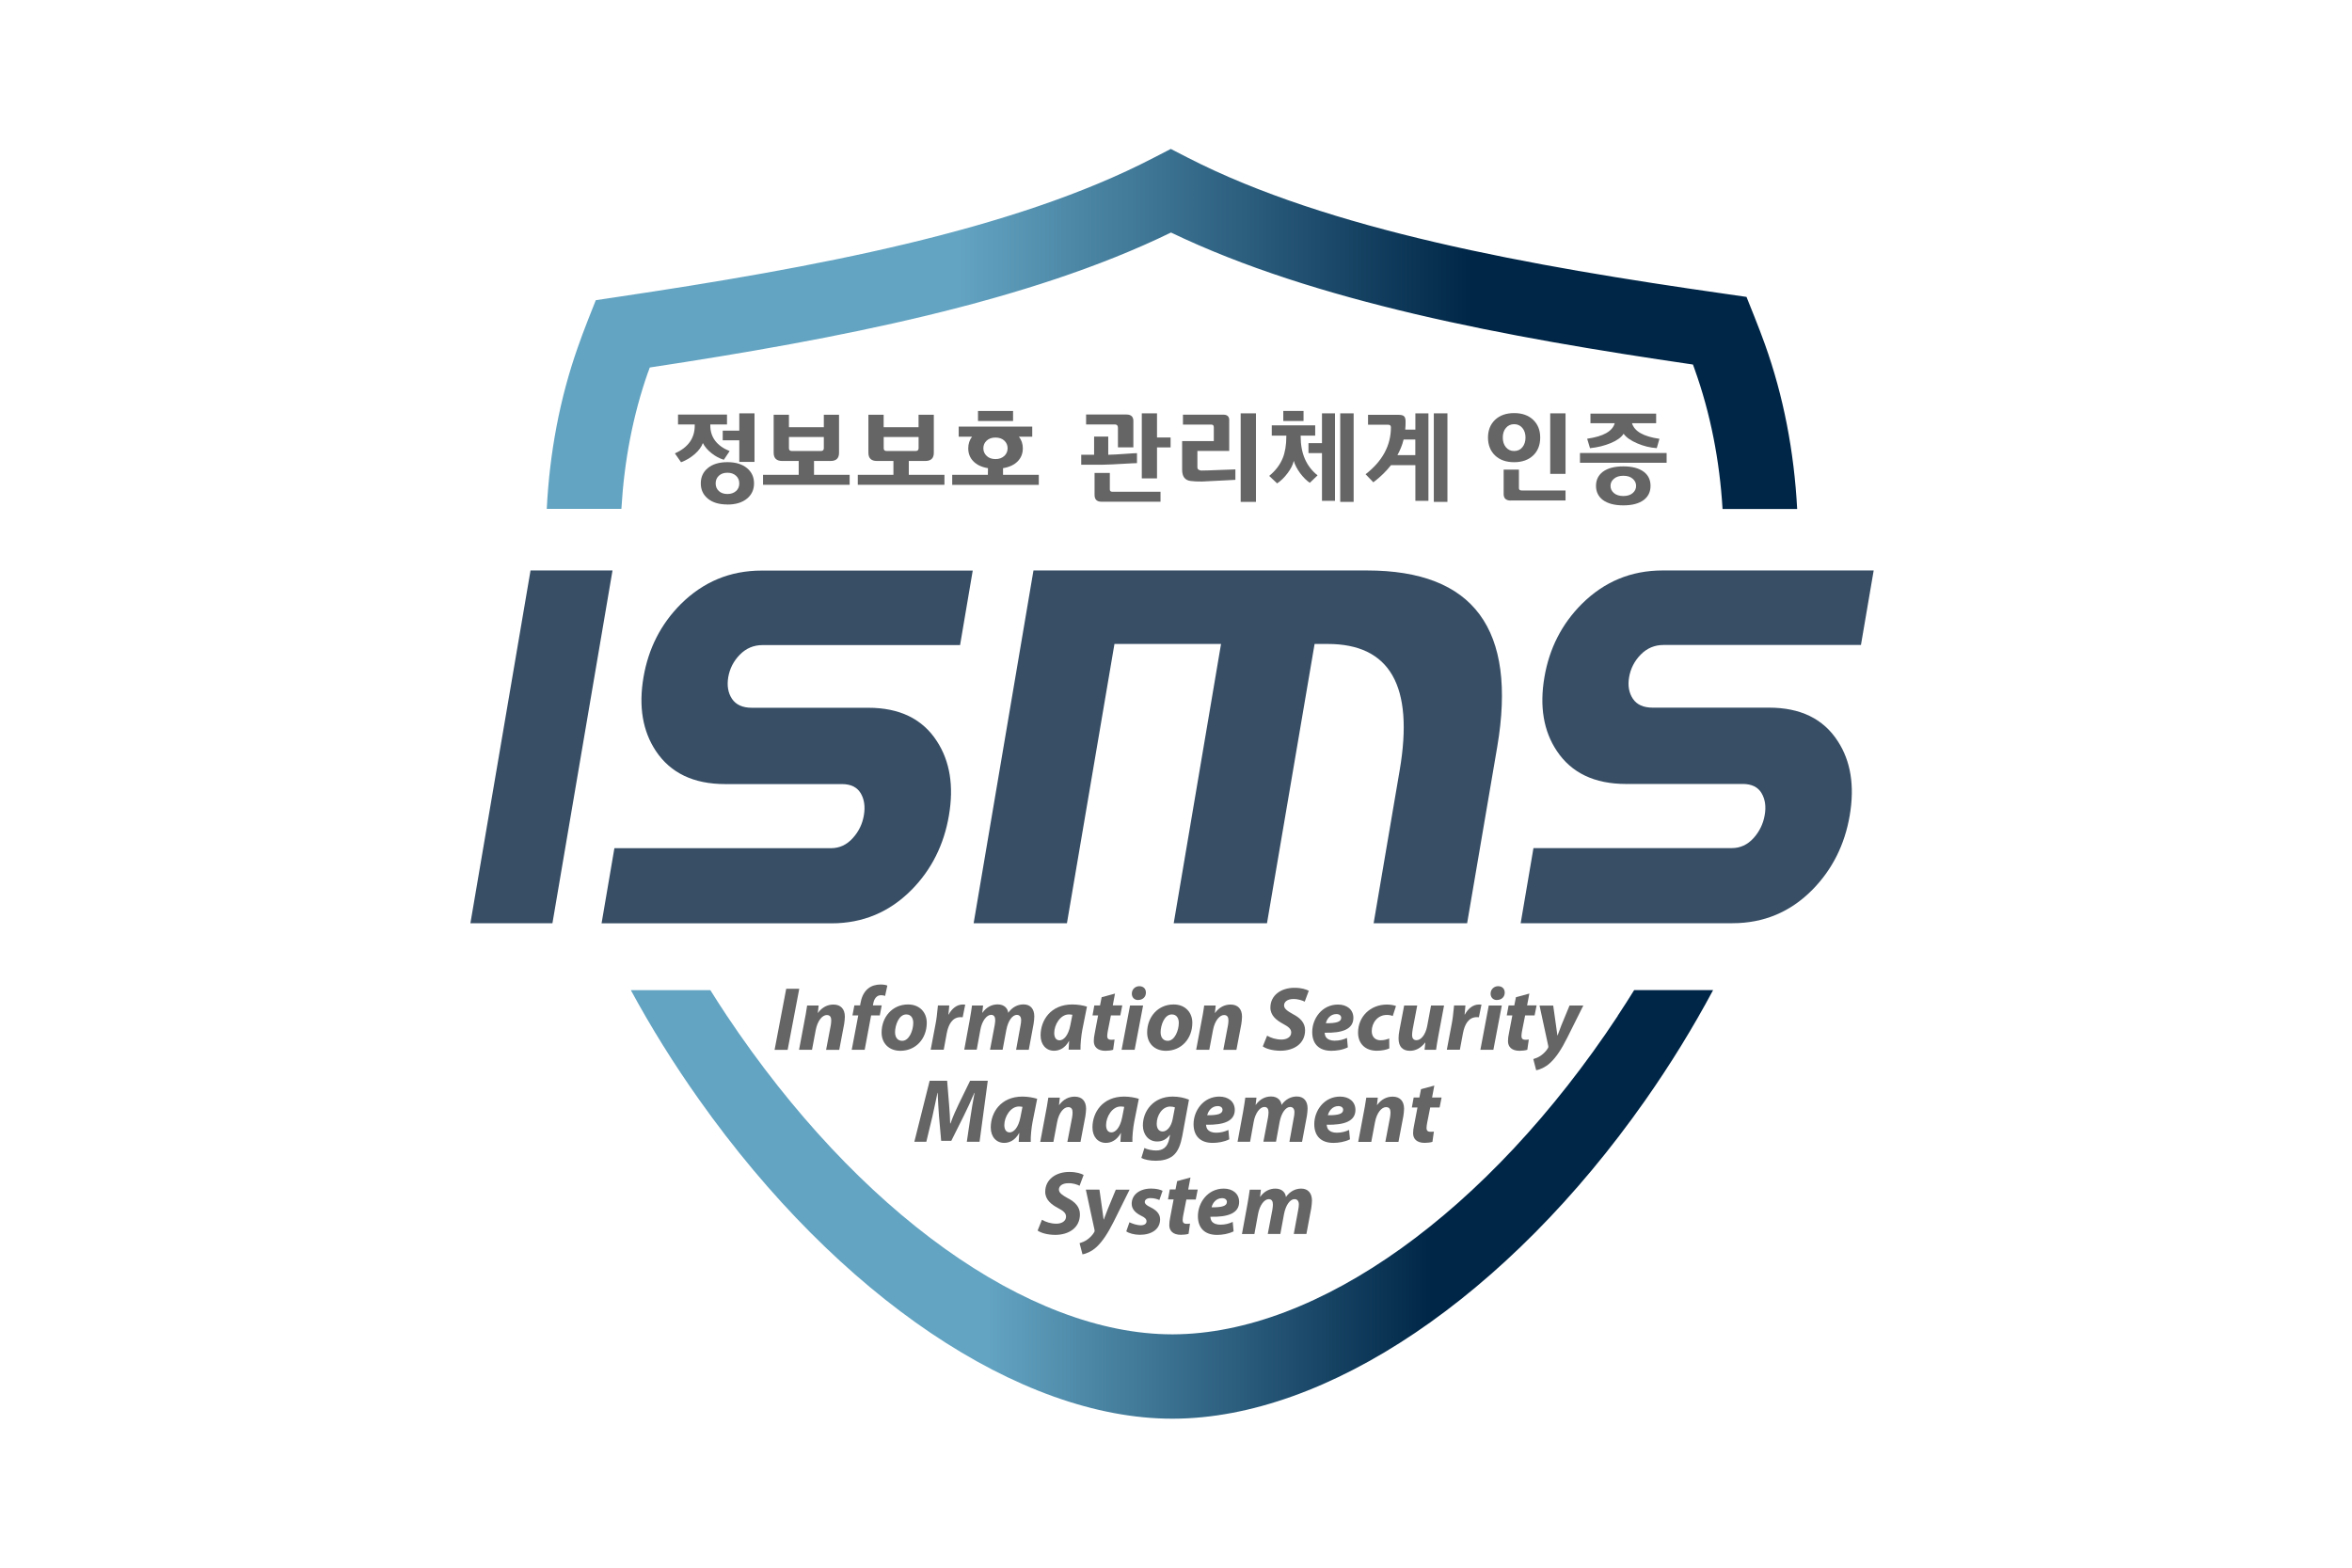
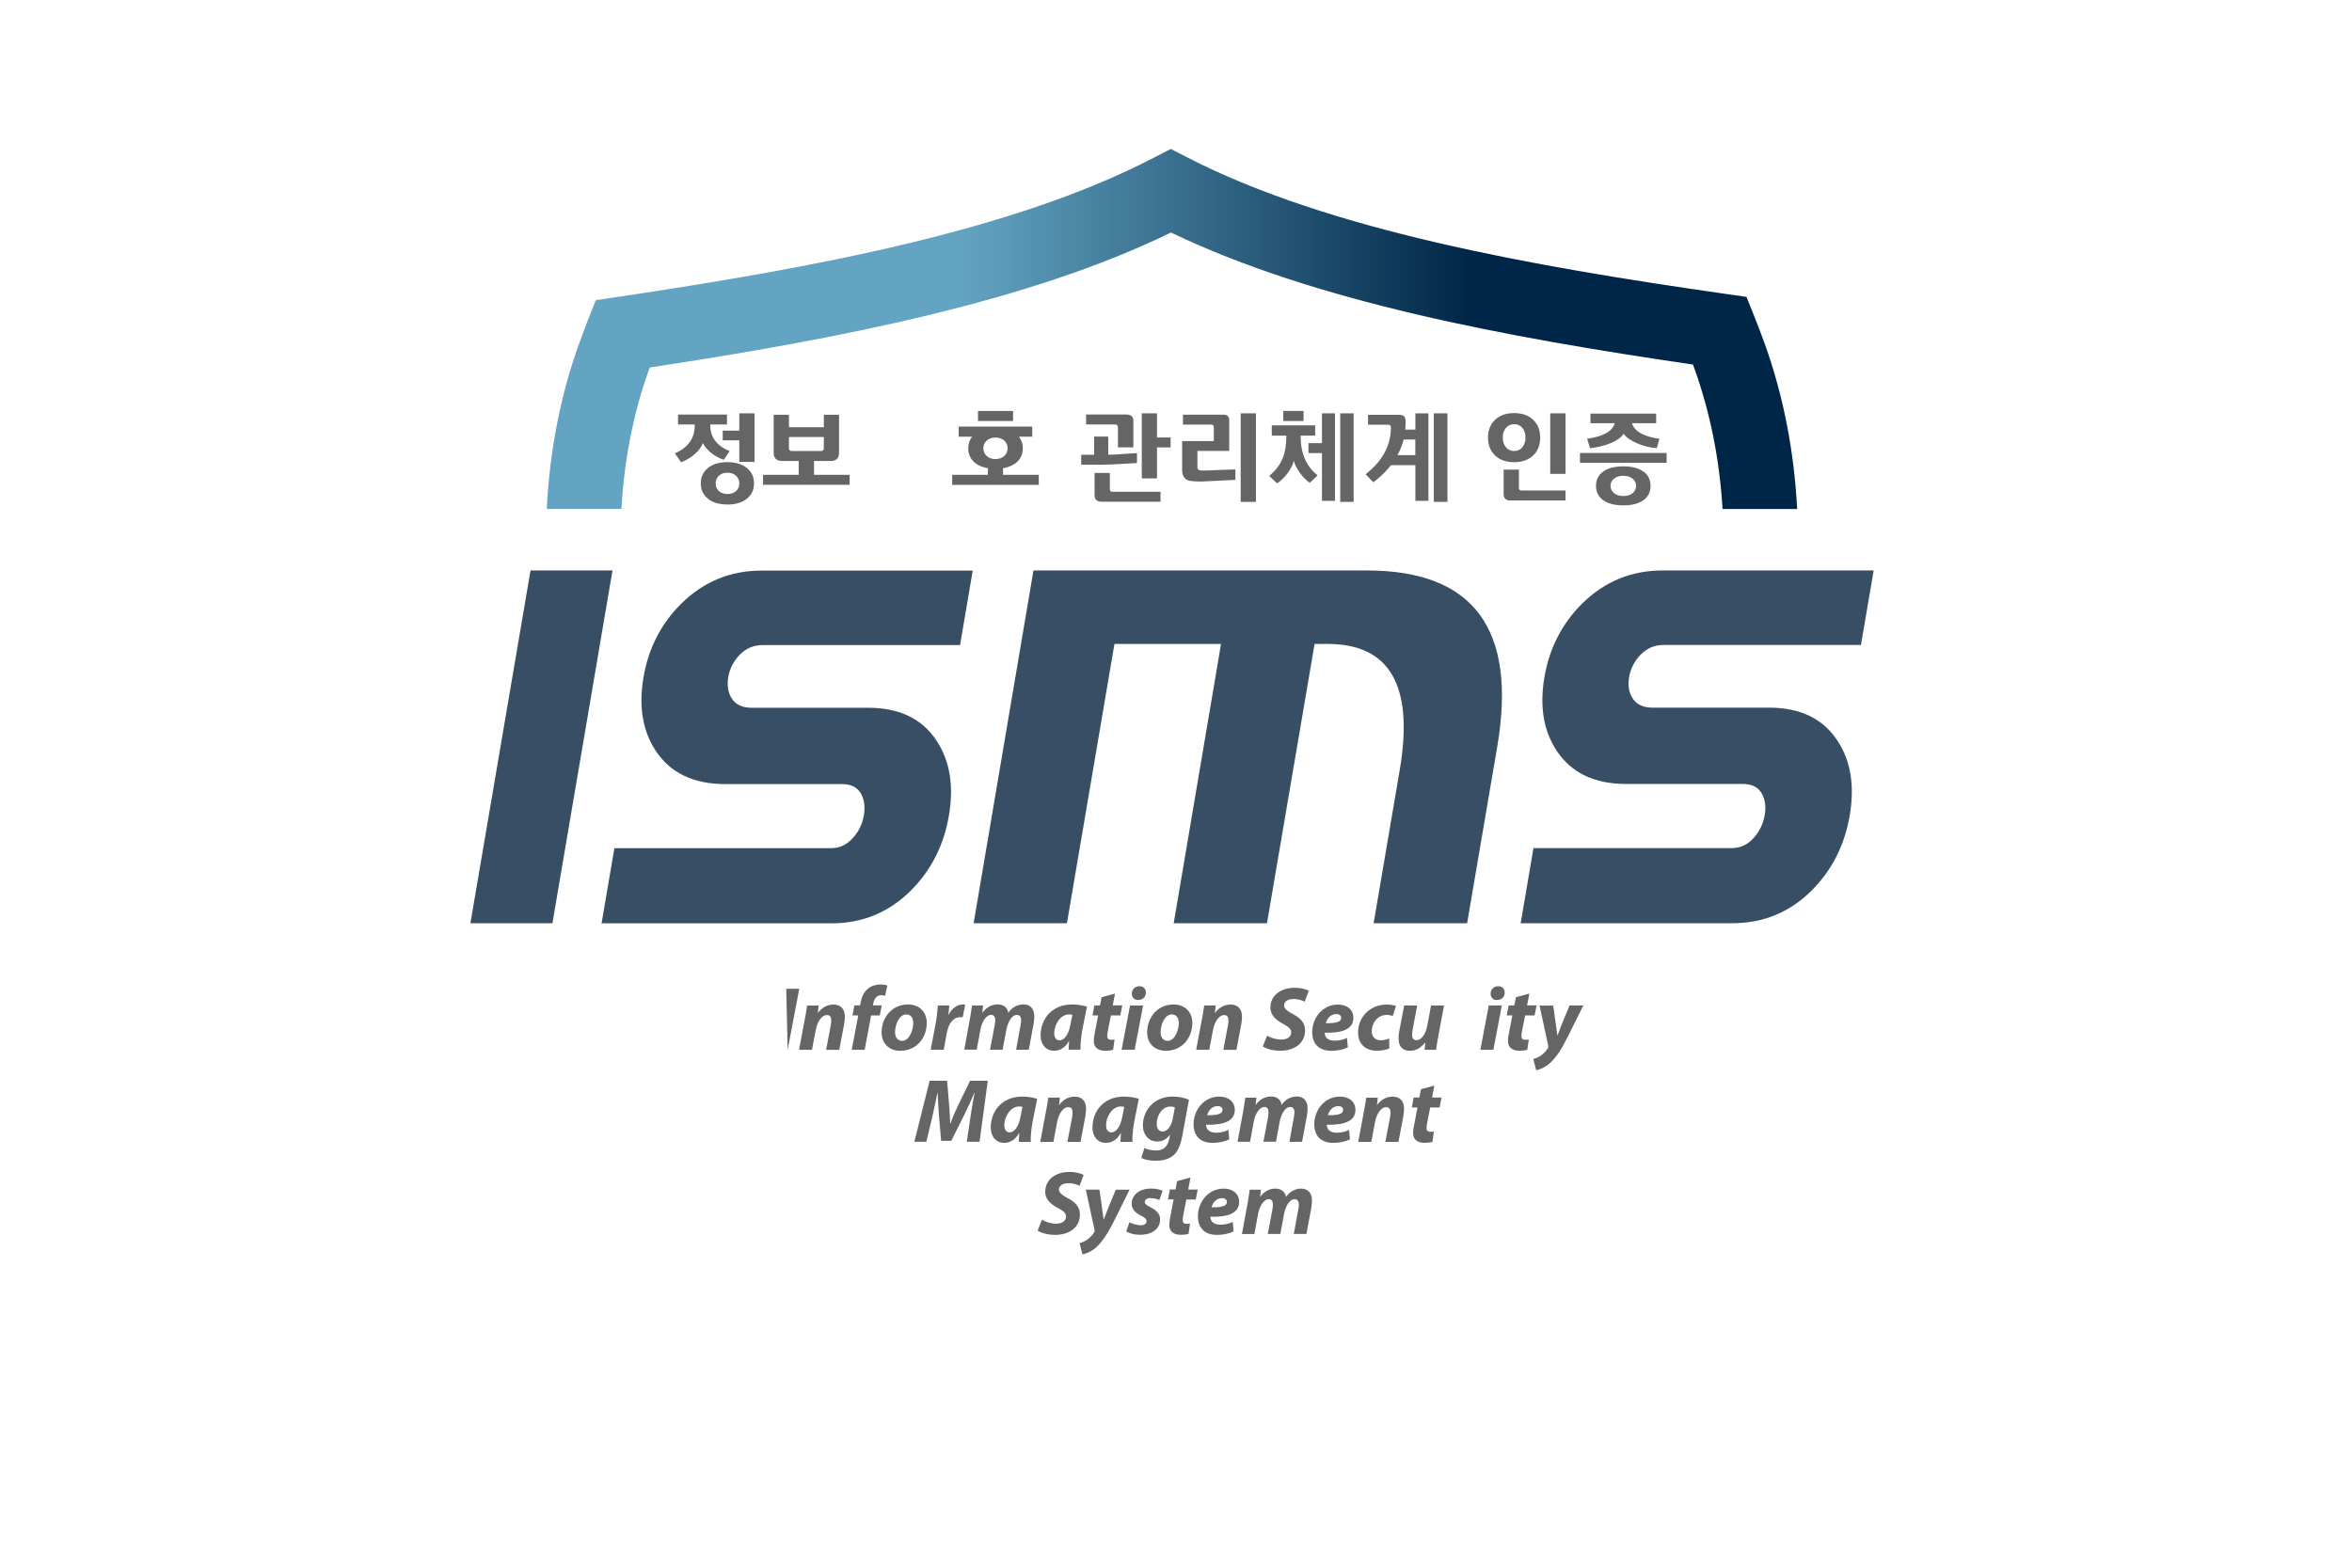
<svg xmlns="http://www.w3.org/2000/svg" width="120" height="80" viewBox="0 0 120 80" fill="none">
  <path d="M43.789 51.816L43.456 53.57H44.117L44.445 51.816H44.888L44.985 51.307H44.536L44.557 51.197C44.599 50.969 44.728 50.786 44.945 50.786C45.032 50.786 45.103 50.799 45.158 50.822L45.273 50.295C45.205 50.264 45.087 50.24 44.924 50.24C44.702 50.24 44.46 50.3 44.282 50.453C44.054 50.641 43.949 50.925 43.902 51.192L43.883 51.307H43.59L43.493 51.816H43.789Z" fill="#666565" />
-   <path d="M40.779 50.458L40.186 53.573H39.52L40.113 50.458H40.779Z" fill="#666565" />
+   <path d="M40.779 50.458L40.186 53.573L40.113 50.458H40.779Z" fill="#666565" />
  <path d="M40.768 53.571L41.054 52.047C41.098 51.842 41.126 51.658 41.151 51.495C41.161 51.431 41.17 51.37 41.18 51.313H41.767L41.725 51.688H41.733C41.946 51.397 42.224 51.263 42.523 51.263C42.892 51.263 43.105 51.489 43.105 51.882C43.105 51.984 43.086 52.152 43.068 52.262L42.819 53.573H42.148L42.386 52.323C42.399 52.244 42.41 52.155 42.41 52.071C42.41 51.911 42.355 51.798 42.182 51.798C41.964 51.798 41.712 52.071 41.618 52.569L41.429 53.571H40.768Z" fill="#666565" />
  <path fill-rule="evenodd" clip-rule="evenodd" d="M47.284 52.191C47.284 53.017 46.715 53.623 45.937 53.623C45.362 53.623 44.98 53.248 44.98 52.687C44.98 51.906 45.525 51.258 46.327 51.258C46.933 51.258 47.284 51.675 47.284 52.191ZM45.666 52.677C45.666 52.939 45.798 53.114 46.031 53.114C46.388 53.114 46.595 52.58 46.595 52.197C46.595 51.987 46.503 51.767 46.238 51.767C45.855 51.767 45.666 52.325 45.666 52.677Z" fill="#666565" />
  <path d="M47.484 53.568L47.738 52.226C47.786 51.976 47.813 51.706 47.833 51.503C47.84 51.429 47.847 51.362 47.853 51.31H48.43C48.426 51.355 48.423 51.399 48.42 51.443C48.411 51.551 48.403 51.661 48.388 51.772H48.401C48.564 51.473 48.813 51.261 49.122 51.261C49.164 51.261 49.206 51.261 49.246 51.266L49.117 51.911C49.086 51.906 49.049 51.906 49.012 51.906C48.587 51.906 48.388 52.283 48.304 52.726L48.15 53.568H47.484Z" fill="#666565" />
  <path d="M49.196 53.571L49.197 53.565H49.833L50.019 52.551C50.098 52.102 50.339 51.788 50.565 51.788C50.727 51.788 50.777 51.908 50.777 52.066C50.777 52.13 50.766 52.203 50.755 52.277L50.748 52.325L50.512 53.568H51.154L51.346 52.543C51.435 52.087 51.655 51.79 51.878 51.79C52.03 51.79 52.099 51.9 52.099 52.06C52.099 52.15 52.085 52.244 52.067 52.333L51.842 53.571H52.489L52.733 52.254C52.754 52.139 52.77 51.961 52.77 51.866C52.77 51.481 52.568 51.255 52.222 51.255C51.925 51.255 51.645 51.394 51.44 51.685C51.422 51.486 51.262 51.255 50.903 51.255C50.612 51.255 50.334 51.386 50.127 51.678H50.116L50.158 51.313H49.592L49.59 51.328C49.561 51.529 49.528 51.768 49.476 52.047L49.197 53.565H49.191L49.196 53.571Z" fill="#666565" />
  <path d="M54.522 53.566L54.521 53.571L54.519 53.566H54.522Z" fill="#666565" />
  <path fill-rule="evenodd" clip-rule="evenodd" d="M55.127 53.566H54.522C54.524 53.496 54.529 53.422 54.534 53.344C54.539 53.273 54.544 53.199 54.547 53.122H54.54C54.333 53.497 54.041 53.62 53.777 53.62C53.37 53.62 53.092 53.306 53.092 52.834C53.092 52.071 53.601 51.258 54.71 51.258C54.983 51.258 55.269 51.308 55.457 51.368L55.221 52.551C55.166 52.842 55.119 53.285 55.127 53.566ZM54.532 51.767C54.603 51.767 54.66 51.775 54.713 51.785V51.788L54.611 52.309C54.506 52.863 54.259 53.088 54.06 53.088C53.874 53.088 53.787 52.936 53.787 52.713C53.787 52.291 54.102 51.767 54.532 51.767Z" fill="#666565" />
  <path d="M56.889 50.699L56.888 50.703L56.207 50.888L56.123 51.31H55.832L55.741 51.819H56.026L55.856 52.713C55.819 52.886 55.806 53.012 55.806 53.132C55.806 53.421 55.998 53.623 56.399 53.623C56.538 53.623 56.703 53.602 56.792 53.57L56.865 53.048C56.81 53.059 56.74 53.059 56.685 53.059C56.535 53.059 56.49 52.98 56.49 52.87C56.49 52.791 56.509 52.671 56.527 52.582L56.679 51.816H57.159L57.259 51.307H56.774L56.888 50.703L56.892 50.702L56.889 50.699Z" fill="#666565" />
  <path d="M57.655 51.312L57.225 53.57H57.891L58.321 51.312H57.655Z" fill="#666565" />
  <path d="M57.746 50.707C57.746 50.903 57.88 51.032 58.064 51.032V51.029H58.074C58.284 51.029 58.465 50.89 58.465 50.654C58.465 50.455 58.334 50.326 58.129 50.326C57.925 50.326 57.746 50.481 57.746 50.707Z" fill="#666565" />
  <path fill-rule="evenodd" clip-rule="evenodd" d="M60.833 52.191C60.833 53.017 60.264 53.623 59.485 53.623C58.911 53.623 58.528 53.248 58.528 52.687C58.528 51.906 59.071 51.258 59.876 51.258C60.481 51.258 60.833 51.675 60.833 52.191ZM59.215 52.677C59.215 52.939 59.346 53.114 59.579 53.114C59.936 53.114 60.143 52.58 60.143 52.197C60.143 51.987 60.051 51.767 59.786 51.767C59.404 51.767 59.215 52.325 59.215 52.677Z" fill="#666565" />
  <path d="M61.315 52.047L61.029 53.571H61.698L61.887 52.569C61.979 52.071 62.233 51.798 62.45 51.798C62.621 51.798 62.676 51.911 62.676 52.071C62.676 52.155 62.666 52.244 62.652 52.323L62.414 53.573H63.083L63.332 52.262C63.35 52.152 63.368 51.984 63.368 51.882C63.368 51.489 63.156 51.263 62.786 51.263C62.485 51.263 62.207 51.397 61.994 51.688H61.984L62.026 51.313H61.438C61.432 51.355 61.425 51.398 61.419 51.444C61.393 51.619 61.363 51.82 61.315 52.047Z" fill="#666565" />
  <path d="M64.65 52.852C64.837 52.962 65.099 53.049 65.385 53.049C65.644 53.049 65.878 52.928 65.878 52.689C65.878 52.508 65.744 52.398 65.458 52.244C65.13 52.068 64.816 51.824 64.816 51.42C64.816 50.788 65.361 50.408 66.04 50.408C66.42 50.408 66.643 50.492 66.774 50.56L66.567 51.116C66.465 51.061 66.242 50.977 65.99 50.98C65.676 50.98 65.513 51.132 65.513 51.305C65.513 51.486 65.702 51.601 65.964 51.751C66.344 51.945 66.586 52.199 66.586 52.571C66.586 53.266 66.011 53.62 65.319 53.62C64.884 53.615 64.575 53.505 64.428 53.397L64.65 52.849V52.852Z" fill="#666565" />
  <path fill-rule="evenodd" clip-rule="evenodd" d="M67.925 53.623C68.18 53.623 68.505 53.579 68.77 53.445H68.767L68.723 52.965C68.542 53.052 68.335 53.107 68.088 53.107C67.897 53.107 67.742 53.046 67.655 52.931C67.608 52.865 67.587 52.766 67.582 52.7C68.492 52.724 69.05 52.517 69.05 51.942C69.05 51.52 68.725 51.263 68.266 51.263C67.448 51.263 66.95 51.979 66.95 52.666C66.95 53.259 67.283 53.623 67.925 53.623ZM67.648 52.215C67.692 52.005 67.873 51.748 68.183 51.748C68.337 51.748 68.429 51.827 68.429 51.94C68.429 52.15 68.169 52.22 67.648 52.215Z" fill="#666565" />
  <path d="M70.883 53.5C70.742 53.568 70.508 53.62 70.241 53.62C69.682 53.62 69.289 53.28 69.289 52.695C69.289 51.89 69.905 51.263 70.763 51.263C70.957 51.263 71.122 51.3 71.224 51.337L71.059 51.848C70.98 51.816 70.888 51.793 70.755 51.793C70.283 51.793 69.987 52.197 69.987 52.621C69.987 52.928 70.186 53.086 70.43 53.086C70.624 53.086 70.763 53.041 70.878 52.994L70.883 53.497V53.5Z" fill="#666565" />
  <path d="M73.39 52.836L73.676 51.312H73.012L72.816 52.361C72.729 52.81 72.498 53.082 72.27 53.082C72.105 53.082 72.045 52.967 72.045 52.823C72.045 52.742 72.058 52.629 72.076 52.524L72.307 51.312H71.641L71.4 52.574C71.368 52.728 71.355 52.87 71.355 52.991C71.355 53.421 71.573 53.623 71.937 53.623C72.21 53.623 72.483 53.497 72.713 53.2L72.721 53.206L72.682 53.57H73.269C73.298 53.368 73.335 53.122 73.39 52.836Z" fill="#666565" />
-   <path d="M73.818 53.568H74.483L74.641 52.726C74.725 52.283 74.921 51.906 75.349 51.906C75.385 51.906 75.422 51.906 75.454 51.911L75.585 51.266C75.543 51.261 75.501 51.261 75.459 51.261C75.149 51.261 74.9 51.473 74.738 51.772H74.725C74.735 51.684 74.742 51.597 74.749 51.511C74.754 51.444 74.76 51.377 74.767 51.31H74.187C74.181 51.362 74.174 51.428 74.167 51.502L74.167 51.503C74.147 51.706 74.12 51.976 74.072 52.226L73.818 53.568Z" fill="#666565" />
  <path d="M75.957 51.312L75.53 53.57H76.193L76.623 51.312H75.957Z" fill="#666565" />
  <path d="M76.051 50.707C76.051 50.903 76.185 51.032 76.369 51.032V51.029H76.379C76.591 51.029 76.772 50.89 76.772 50.654C76.772 50.455 76.639 50.326 76.434 50.326C76.23 50.326 76.051 50.481 76.051 50.707Z" fill="#666565" />
  <path d="M78.028 50.702L77.344 50.888L77.26 51.31H76.969L76.875 51.819H77.16L76.99 52.713C76.951 52.886 76.938 53.012 76.938 53.132C76.938 53.421 77.129 53.623 77.53 53.623C77.669 53.623 77.834 53.602 77.924 53.57L78 53.048C77.945 53.059 77.874 53.059 77.819 53.059C77.669 53.059 77.625 52.98 77.625 52.87C77.625 52.791 77.643 52.671 77.661 52.582L77.813 51.816H78.296L78.398 51.307H77.913L78.028 50.702Z" fill="#666565" />
  <path d="M79.384 52.296L79.245 51.312V51.315H78.548L78.991 53.366C79.001 53.41 79.001 53.439 78.983 53.476C78.896 53.628 78.765 53.761 78.613 53.869C78.485 53.958 78.338 54.013 78.23 54.045L78.377 54.616C78.527 54.593 78.841 54.477 79.103 54.228C79.402 53.948 79.672 53.539 79.971 52.938L80.782 51.312H80.079L79.667 52.309C79.57 52.555 79.518 52.697 79.468 52.836H79.457C79.454 52.808 79.45 52.779 79.446 52.75C79.441 52.713 79.436 52.674 79.43 52.632L79.423 52.582C79.412 52.499 79.399 52.406 79.384 52.296Z" fill="#666565" />
  <path d="M49.327 58.269L49.516 56.984C49.566 56.649 49.636 56.219 49.723 55.77H49.71C49.539 56.172 49.345 56.602 49.172 56.943L48.535 58.217H48.019L47.908 56.956C47.88 56.612 47.858 56.185 47.84 55.768H47.83C47.795 55.926 47.761 56.092 47.727 56.256C47.672 56.518 47.618 56.775 47.57 56.982L47.261 58.267H46.65L47.431 55.152H48.323L48.42 56.334C48.423 56.386 48.428 56.44 48.432 56.496C48.451 56.752 48.473 57.044 48.477 57.328H48.496C48.616 56.979 48.782 56.615 48.918 56.334L49.495 55.152H50.397L49.977 58.267H49.33L49.327 58.269Z" fill="#666565" />
  <path fill-rule="evenodd" clip-rule="evenodd" d="M51.994 57.972C51.986 58.078 51.979 58.178 51.975 58.269L51.978 58.272H52.589C52.578 57.989 52.626 57.546 52.681 57.255L52.917 56.072C52.725 56.012 52.439 55.959 52.167 55.959C51.057 55.959 50.549 56.772 50.549 57.535C50.549 58.007 50.827 58.322 51.233 58.322C51.498 58.322 51.789 58.193 51.996 57.821H52.004C52.001 57.872 51.997 57.923 51.994 57.972ZM51.986 56.465C52.054 56.465 52.117 56.473 52.167 56.484L52.064 57.005C51.957 57.561 51.713 57.787 51.514 57.787C51.33 57.787 51.241 57.632 51.241 57.412C51.241 56.99 51.556 56.465 51.986 56.465Z" fill="#666565" />
  <path d="M53.074 58.269L53.36 56.746C53.402 56.544 53.43 56.363 53.455 56.202C53.466 56.135 53.475 56.071 53.486 56.012H54.073L54.031 56.387H54.041C54.254 56.096 54.532 55.962 54.831 55.962C55.2 55.962 55.413 56.187 55.413 56.581C55.413 56.68 55.392 56.848 55.376 56.961L55.127 58.272H54.458L54.7 57.019C54.713 56.94 54.723 56.853 54.723 56.77C54.723 56.607 54.666 56.497 54.498 56.497C54.28 56.497 54.026 56.77 53.934 57.27L53.745 58.272H53.079L53.074 58.269Z" fill="#666565" />
  <path fill-rule="evenodd" clip-rule="evenodd" d="M57.178 58.038C57.172 58.12 57.167 58.197 57.164 58.269V58.272H57.775C57.765 57.989 57.812 57.546 57.867 57.255L58.103 56.072C57.914 56.012 57.629 55.959 57.356 55.959C56.247 55.959 55.738 56.772 55.738 57.535C55.738 58.007 56.013 58.322 56.422 58.322C56.684 58.322 56.976 58.193 57.183 57.821H57.191C57.187 57.895 57.182 57.968 57.178 58.038ZM57.175 56.465C57.243 56.465 57.303 56.473 57.356 56.484H57.358L57.256 57.005C57.149 57.561 56.905 57.787 56.706 57.787C56.519 57.787 56.433 57.632 56.433 57.412C56.433 56.99 56.745 56.465 57.175 56.465Z" fill="#666565" />
  <path fill-rule="evenodd" clip-rule="evenodd" d="M58.392 58.584C58.517 58.657 58.788 58.71 58.984 58.71C59.317 58.71 59.564 58.56 59.658 58.109L59.695 57.915H59.684C59.508 58.146 59.304 58.251 59.037 58.251C58.588 58.251 58.316 57.886 58.31 57.443C58.305 56.701 58.843 55.959 59.826 55.959C60.146 55.959 60.421 56.02 60.662 56.117L60.319 57.978C60.24 58.393 60.112 58.765 59.844 58.98C59.6 59.174 59.273 59.234 58.971 59.234C58.669 59.234 58.389 59.177 58.232 59.09L58.389 58.581L58.392 58.584ZM59.944 56.51C59.891 56.486 59.794 56.468 59.703 56.468C59.301 56.468 59.016 56.916 59.016 57.341C59.016 57.575 59.115 57.74 59.32 57.74C59.537 57.74 59.755 57.496 59.828 57.116L59.944 56.513V56.51Z" fill="#666565" />
  <path fill-rule="evenodd" clip-rule="evenodd" d="M61.868 58.322C62.123 58.322 62.453 58.275 62.715 58.141H62.718L62.673 57.661C62.492 57.748 62.285 57.803 62.039 57.803C61.845 57.803 61.693 57.742 61.604 57.627C61.556 57.561 61.535 57.462 61.53 57.396C62.44 57.417 62.999 57.21 62.999 56.638C62.999 56.219 62.671 55.959 62.212 55.959C61.397 55.959 60.896 56.678 60.896 57.365C60.896 57.955 61.226 58.322 61.868 58.322ZM61.593 56.911C61.638 56.704 61.819 56.444 62.128 56.444C62.283 56.444 62.374 56.523 62.374 56.633C62.374 56.846 62.115 56.916 61.593 56.911Z" fill="#666565" />
  <path d="M63.14 58.269L63.141 58.267H63.78L63.964 57.249C64.042 56.801 64.283 56.489 64.509 56.489C64.671 56.489 64.721 56.607 64.721 56.764C64.721 56.838 64.709 56.924 64.696 57.012L64.695 57.021L64.459 58.264H65.102L65.29 57.239C65.379 56.783 65.6 56.489 65.823 56.489C65.975 56.489 66.043 56.599 66.043 56.756C66.043 56.846 66.03 56.943 66.011 57.029L65.786 58.269H66.431L66.677 56.953C66.696 56.838 66.714 56.659 66.714 56.565C66.714 56.182 66.512 55.954 66.166 55.954C65.87 55.954 65.587 56.093 65.385 56.384C65.366 56.185 65.209 55.954 64.85 55.954C64.559 55.954 64.281 56.085 64.074 56.376H64.063L64.105 56.012H63.536C63.51 56.214 63.471 56.46 63.421 56.746L63.141 58.267H63.138L63.14 58.269Z" fill="#666565" />
  <path fill-rule="evenodd" clip-rule="evenodd" d="M68.028 58.322C68.282 58.322 68.61 58.275 68.875 58.141H68.877L68.83 57.661C68.649 57.748 68.442 57.803 68.196 57.803C68.001 57.803 67.85 57.742 67.76 57.627C67.716 57.561 67.692 57.462 67.687 57.396C68.597 57.417 69.155 57.21 69.155 56.638C69.155 56.219 68.828 55.959 68.371 55.959C67.553 55.959 67.055 56.678 67.055 57.365C67.055 57.955 67.385 58.322 68.028 58.322ZM67.75 56.911C67.797 56.704 67.977 56.445 68.283 56.444C68.437 56.445 68.529 56.523 68.529 56.633C68.529 56.846 68.272 56.916 67.75 56.911Z" fill="#666565" />
  <path d="M69.297 58.269L69.583 56.746C69.625 56.544 69.653 56.363 69.678 56.202C69.689 56.135 69.698 56.071 69.709 56.012H70.296L70.254 56.387H70.264C70.477 56.096 70.755 55.962 71.054 55.962C71.423 55.962 71.636 56.187 71.636 56.581C71.636 56.68 71.617 56.848 71.599 56.961L71.35 58.272H70.681L70.92 57.019C70.933 56.94 70.944 56.853 70.944 56.77C70.944 56.607 70.888 56.497 70.715 56.497C70.498 56.497 70.246 56.77 70.152 57.27L69.963 58.272H69.297V58.269Z" fill="#666565" />
  <path d="M73.18 55.397L73.18 55.395H73.185L73.18 55.397Z" fill="#666565" />
  <path d="M73.18 55.397L73.065 56.006H73.55L73.45 56.515H72.97L72.818 57.28C72.8 57.37 72.782 57.487 72.782 57.566C72.782 57.676 72.829 57.755 72.976 57.755C73.031 57.755 73.102 57.755 73.157 57.747L73.083 58.269C72.994 58.3 72.829 58.321 72.69 58.321C72.286 58.321 72.097 58.119 72.097 57.831C72.097 57.71 72.11 57.587 72.15 57.411L72.32 56.515H72.034L72.126 56.006H72.417L72.501 55.581L73.18 55.397Z" fill="#666565" />
  <path d="M53.163 62.246C53.349 62.357 53.611 62.446 53.897 62.446C54.154 62.446 54.39 62.325 54.39 62.084C54.39 61.906 54.257 61.793 53.971 61.641C53.643 61.468 53.328 61.224 53.328 60.818C53.328 60.186 53.874 59.805 54.553 59.805C54.933 59.805 55.156 59.889 55.287 59.957L55.08 60.511C54.977 60.456 54.755 60.372 54.503 60.38C54.188 60.38 54.026 60.532 54.026 60.702C54.026 60.88 54.217 60.998 54.479 61.145C54.857 61.339 55.098 61.594 55.098 61.969C55.098 62.661 54.526 63.017 53.832 63.017C53.396 63.012 53.09 62.902 52.94 62.797L53.16 62.246H53.163Z" fill="#666565" />
  <path d="M56.233 61.691L56.095 60.708H55.4L55.843 62.761C55.851 62.808 55.851 62.834 55.832 62.871C55.743 63.026 55.615 63.157 55.463 63.265C55.334 63.354 55.187 63.409 55.08 63.44L55.229 64.012C55.379 63.988 55.693 63.876 55.956 63.626C56.255 63.343 56.522 62.937 56.824 62.336L57.631 60.711H56.928L56.517 61.707C56.449 61.878 56.404 61.999 56.365 62.105C56.349 62.15 56.333 62.192 56.317 62.234H56.307C56.298 62.161 56.287 62.084 56.275 61.995C56.263 61.908 56.249 61.809 56.233 61.691Z" fill="#666565" />
  <path d="M57.623 62.373L57.625 62.373L57.463 62.837C57.597 62.934 57.864 63.01 58.15 63.013C58.748 63.015 59.189 62.735 59.189 62.218C59.189 61.903 58.932 61.722 58.683 61.599C58.502 61.513 58.407 61.431 58.407 61.34C58.407 61.214 58.523 61.14 58.704 61.14C58.898 61.14 59.06 61.198 59.152 61.237L59.315 60.768C59.204 60.708 58.995 60.653 58.732 60.653C58.15 60.653 57.739 60.962 57.739 61.431C57.739 61.715 57.954 61.906 58.213 62.035C58.423 62.134 58.496 62.215 58.496 62.325C58.496 62.436 58.399 62.527 58.211 62.527C57.994 62.527 57.754 62.436 57.625 62.373L57.626 62.37L57.623 62.373Z" fill="#666565" />
  <path d="M60.623 60.703L60.738 60.092L60.744 60.087L60.059 60.273L59.975 60.698H59.684L59.592 61.206H59.878L59.708 62.103C59.671 62.279 59.658 62.402 59.658 62.523C59.658 62.808 59.847 63.013 60.248 63.013C60.387 63.013 60.552 62.995 60.641 62.963L60.715 62.441C60.66 62.452 60.589 62.452 60.534 62.452C60.387 62.452 60.34 62.373 60.34 62.263C60.34 62.184 60.358 62.064 60.377 61.977L60.529 61.212H61.008L61.108 60.703H60.623Z" fill="#666565" />
  <path fill-rule="evenodd" clip-rule="evenodd" d="M62.938 62.837C62.676 62.971 62.348 63.018 62.094 63.018C61.452 63.018 61.118 62.653 61.118 62.061C61.118 61.374 61.617 60.655 62.435 60.655C62.894 60.655 63.221 60.915 63.221 61.334C63.221 61.906 62.663 62.116 61.75 62.092C61.756 62.158 61.779 62.26 61.824 62.323C61.913 62.438 62.065 62.496 62.259 62.496C62.506 62.496 62.713 62.441 62.894 62.354L62.938 62.834V62.837ZM62.351 61.143C62.041 61.143 61.861 61.4 61.816 61.61C62.338 61.615 62.597 61.547 62.597 61.334C62.597 61.224 62.506 61.143 62.351 61.143Z" fill="#666565" />
  <path d="M63.646 61.444L63.366 62.968L63.358 62.973H64L64.186 61.956C64.265 61.505 64.506 61.193 64.732 61.193C64.892 61.193 64.944 61.313 64.944 61.471C64.944 61.545 64.933 61.626 64.92 61.712L64.918 61.728L64.682 62.971H65.324L65.513 61.945C65.602 61.489 65.823 61.193 66.045 61.193C66.198 61.193 66.268 61.306 66.268 61.46C66.268 61.547 66.255 61.644 66.237 61.733L66.009 62.971H66.654L66.9 61.654C66.919 61.539 66.937 61.358 66.937 61.266C66.937 60.883 66.732 60.655 66.389 60.655C66.093 60.655 65.812 60.794 65.608 61.085C65.592 60.886 65.432 60.655 65.073 60.655C64.782 60.655 64.504 60.784 64.296 61.075H64.289L64.331 60.71H63.762L63.755 60.759C63.727 60.952 63.694 61.181 63.646 61.444Z" fill="#666565" />
-   <path d="M82.538 51.843C75.928 61.843 67.236 68.068 59.847 68.092H59.81C52.479 68.092 43.766 61.851 37.069 51.811C36.785 51.384 36.51 50.956 36.243 50.529H32.186C33.212 52.419 34.373 54.289 35.671 56.119C42.78 66.159 52.028 72.397 59.81 72.397H59.852C67.692 72.376 76.922 66.149 83.939 56.151C85.231 54.31 86.385 52.43 87.403 50.526H83.375C83.102 50.967 82.822 51.405 82.533 51.84L82.538 51.843Z" fill="url(#paint0_linear_4784_6686)" />
  <path d="M33.067 18.99C33.093 18.911 33.125 18.833 33.151 18.754C42.719 17.301 52.439 15.427 59.745 11.866C67.068 15.387 76.796 17.204 86.375 18.602C86.406 18.683 86.432 18.762 86.461 18.841C87.266 21.088 87.736 23.484 87.885 25.973H91.692C91.537 23.041 90.995 20.215 90.043 17.558C89.888 17.128 89.715 16.675 89.516 16.174L89.107 15.151L88.019 14.994C78.031 13.568 67.794 11.737 60.605 8.048L59.734 7.6L58.861 8.051C51.689 11.782 41.468 13.67 31.486 15.156L30.398 15.319L29.994 16.339C29.8 16.835 29.63 17.291 29.478 17.726C28.562 20.327 28.041 23.096 27.896 25.967H31.704C31.845 23.532 32.291 21.187 33.065 18.987L33.067 18.99Z" fill="url(#paint1_linear_4784_6686)" />
  <path d="M70.081 47.115H74.853L76.389 38.113C77.409 32.108 75.194 29.111 69.743 29.111H52.728L49.675 47.115H54.435L56.86 32.861H62.298L59.883 47.115H64.642L67.071 32.861H67.739C70.92 32.861 72.144 35.006 71.415 39.29L70.083 47.115H70.081Z" fill="#374E65" />
  <path d="M27.068 29.111L24 47.115H28.185L31.25 29.111H27.068Z" fill="#374E65" />
  <path d="M46.513 45.406C47.526 44.375 48.16 43.111 48.414 41.617C48.671 40.114 48.467 38.848 47.803 37.828C47.069 36.687 45.9 36.118 44.298 36.118H38.364C37.887 36.118 37.551 35.966 37.346 35.662C37.145 35.358 37.084 34.991 37.155 34.561C37.231 34.12 37.425 33.737 37.745 33.41C38.065 33.082 38.453 32.919 38.907 32.919H48.983L49.629 29.117H38.859C37.257 29.117 35.886 29.686 34.738 30.824C33.718 31.844 33.083 33.09 32.831 34.563C32.577 36.058 32.789 37.309 33.461 38.321C34.211 39.448 35.388 40.012 37 40.012H42.953C43.406 40.012 43.724 40.167 43.912 40.476C44.096 40.785 44.151 41.163 44.075 41.604C44.001 42.047 43.813 42.438 43.503 42.776C43.197 43.114 42.829 43.284 42.394 43.284H31.347L30.692 47.118H42.423C44.022 47.118 45.386 46.546 46.511 45.406H46.513Z" fill="#374E65" />
  <path d="M80.706 30.818C79.686 31.838 79.048 33.084 78.797 34.557C78.542 36.052 78.752 37.303 79.426 38.315C80.173 39.442 81.353 40.006 82.966 40.006H88.915C89.366 40.006 89.689 40.161 89.872 40.47C90.058 40.78 90.114 41.157 90.035 41.598C89.959 42.041 89.77 42.432 89.466 42.77C89.159 43.108 88.789 43.279 88.357 43.279H78.238L77.585 47.112H88.388C89.99 47.112 91.349 46.54 92.474 45.4C93.486 44.369 94.12 43.105 94.374 41.611C94.629 40.108 94.43 38.842 93.764 37.822C93.029 36.681 91.86 36.112 90.258 36.112H84.324C83.847 36.112 83.511 35.96 83.309 35.656C83.107 35.352 83.044 34.985 83.118 34.555C83.194 34.114 83.391 33.731 83.71 33.404C84.033 33.076 84.418 32.913 84.875 32.913H94.946L95.596 29.111H84.825C83.223 29.111 81.851 29.68 80.706 30.818Z" fill="#374E65" />
  <path d="M65.474 20.97H66.507V21.484H65.474V20.97Z" fill="#666565" />
  <path d="M49.898 20.972H51.687V21.484H49.898V20.972Z" fill="#666565" />
  <path d="M38.495 21.093H37.719V21.976H36.874V22.469H37.719V23.571H38.495V21.093Z" fill="#666565" />
  <path fill-rule="evenodd" clip-rule="evenodd" d="M37.113 25.747C37.538 25.747 37.871 25.645 38.117 25.44C38.351 25.246 38.471 24.986 38.471 24.666C38.471 24.347 38.351 24.087 38.117 23.893C37.871 23.686 37.538 23.584 37.113 23.584C36.688 23.584 36.35 23.686 36.106 23.893C35.873 24.087 35.755 24.344 35.755 24.666C35.755 24.989 35.873 25.246 36.114 25.445C36.355 25.645 36.688 25.744 37.113 25.744V25.747ZM36.678 24.276C36.788 24.174 36.93 24.124 37.113 24.124C37.297 24.124 37.438 24.174 37.551 24.276C37.661 24.375 37.719 24.507 37.719 24.669C37.719 24.832 37.664 24.963 37.551 25.06C37.438 25.16 37.291 25.209 37.113 25.209C36.935 25.209 36.785 25.16 36.678 25.06C36.568 24.96 36.513 24.829 36.513 24.669C36.513 24.509 36.568 24.378 36.678 24.276Z" fill="#666565" />
  <path d="M34.748 23.589L34.433 23.136H34.436C35.11 22.834 35.446 22.362 35.446 21.72V21.662H34.593V21.156H37.092V21.662H36.24V21.709C36.24 22.312 36.568 22.75 37.226 23.02L36.93 23.463C36.709 23.395 36.497 23.283 36.3 23.125C36.101 22.968 35.954 22.795 35.86 22.609C35.794 22.797 35.658 22.986 35.453 23.167C35.246 23.348 35.013 23.49 34.748 23.589Z" fill="#666565" />
  <path fill-rule="evenodd" clip-rule="evenodd" d="M38.93 24.229V24.738H43.349V24.229H41.531V23.524H42.376C42.667 23.524 42.808 23.385 42.808 23.107V21.164H42.032V21.801H40.252V21.164H39.473V23.107C39.473 23.382 39.617 23.524 39.911 23.524H40.75V24.229H38.93ZM40.401 23.015C40.302 23.015 40.252 22.968 40.252 22.874V22.302H42.032V22.874C42.032 22.968 41.98 23.015 41.883 23.015H40.401Z" fill="#666565" />
-   <path fill-rule="evenodd" clip-rule="evenodd" d="M43.765 24.738V24.229H45.583V23.524H44.741C44.45 23.524 44.306 23.382 44.306 23.107V21.164H45.084V21.801H46.865V21.164H47.644V23.107C47.644 23.385 47.499 23.524 47.208 23.524H46.367V24.229H48.186V24.738H43.765ZM45.087 22.874C45.087 22.968 45.134 23.015 45.236 23.015H46.715C46.815 23.015 46.867 22.968 46.867 22.874V22.302H45.087V22.874Z" fill="#666565" />
  <path fill-rule="evenodd" clip-rule="evenodd" d="M48.582 24.229V24.743H53V24.229H51.175V23.891C51.498 23.838 51.747 23.72 51.923 23.542C52.096 23.364 52.185 23.143 52.185 22.879C52.185 22.651 52.119 22.454 51.986 22.284H52.665V21.77H48.913V22.284H49.594C49.466 22.451 49.4 22.651 49.4 22.879C49.4 23.143 49.487 23.364 49.663 23.542C49.836 23.72 50.082 23.838 50.407 23.891L50.402 24.229H48.582ZM50.342 23.267C50.229 23.162 50.171 23.031 50.171 22.876C50.171 22.721 50.229 22.585 50.342 22.483C50.454 22.381 50.604 22.328 50.79 22.328C50.976 22.328 51.123 22.381 51.238 22.483C51.351 22.588 51.409 22.719 51.409 22.876C51.409 23.033 51.349 23.167 51.238 23.269C51.12 23.374 50.976 23.427 50.79 23.427C50.604 23.427 50.454 23.374 50.342 23.269V23.267Z" fill="#666565" />
  <path d="M56.624 24.974V24.135H55.845V25.254C55.845 25.488 55.963 25.603 56.197 25.603H59.21V25.094H56.753C56.666 25.094 56.624 25.055 56.624 24.974Z" fill="#666565" />
  <path d="M57.825 21.526V22.829H57.038V21.832C57.038 21.717 56.986 21.66 56.886 21.66H55.413V21.153H57.471C57.723 21.153 57.838 21.279 57.825 21.526Z" fill="#666565" />
  <path d="M68.112 25.558V21.093H67.448V22.614H66.759V23.122H67.448V25.558H68.112Z" fill="#666565" />
  <path d="M64.755 24.286C65.081 24.016 65.309 23.717 65.442 23.384L65.445 23.382C65.566 23.083 65.629 22.71 65.629 22.267V22.231H64.886V21.704H67.102V22.231H66.36V22.267C66.36 23.14 66.648 23.801 67.223 24.258L66.827 24.638C66.659 24.525 66.494 24.36 66.334 24.147C66.177 23.932 66.066 23.723 66.009 23.518C65.964 23.72 65.859 23.927 65.694 24.145C65.534 24.362 65.356 24.535 65.159 24.667L64.755 24.286Z" fill="#666565" />
  <path d="M69.063 21.093H68.379V25.611H69.063V21.093Z" fill="#666565" />
  <path d="M73.154 21.093H73.849V25.611H73.154V21.093Z" fill="#666565" />
  <path d="M69.672 24.2L69.673 24.201L69.672 24.203V24.2Z" fill="#666565" />
  <path fill-rule="evenodd" clip-rule="evenodd" d="M69.673 24.201C70.535 23.53 70.965 22.731 70.965 21.806C70.965 21.72 70.92 21.675 70.828 21.675H69.798V21.169H71.355C71.494 21.169 71.583 21.192 71.636 21.242C71.688 21.292 71.714 21.384 71.714 21.515C71.714 21.654 71.709 21.793 71.696 21.924H72.213V21.093H72.879V25.558H72.213V23.736H70.97C70.726 24.048 70.432 24.339 70.068 24.612L69.673 24.201ZM71.612 22.43H72.21V23.227H71.297C71.434 22.973 71.547 22.708 71.612 22.43Z" fill="#666565" />
  <path fill-rule="evenodd" clip-rule="evenodd" d="M78.222 23.243C77.979 23.471 77.659 23.586 77.252 23.586C76.846 23.586 76.523 23.474 76.279 23.243C76.041 23.017 75.918 22.705 75.918 22.33C75.918 21.955 76.041 21.651 76.279 21.423C76.523 21.195 76.846 21.08 77.252 21.08C77.659 21.08 77.981 21.195 78.222 21.423C78.461 21.651 78.582 21.95 78.582 22.33C78.582 22.71 78.461 23.015 78.222 23.243ZM77.252 21.646C77.077 21.646 76.938 21.712 76.83 21.84C76.725 21.968 76.673 22.126 76.673 22.328C76.673 22.53 76.725 22.692 76.83 22.821C76.938 22.952 77.077 23.015 77.252 23.015C77.428 23.015 77.57 22.952 77.674 22.821C77.779 22.692 77.832 22.524 77.832 22.328C77.832 22.131 77.779 21.968 77.674 21.84C77.567 21.712 77.428 21.646 77.252 21.646Z" fill="#666565" />
  <path d="M77.079 25.54H79.874V25.029H77.635C77.541 25.029 77.496 24.987 77.496 24.908V23.964H76.717V25.21C76.717 25.433 76.838 25.543 77.077 25.543L77.079 25.54Z" fill="#666565" />
  <path d="M79.093 21.093H79.874V24.182H79.093V21.093Z" fill="#666565" />
  <path d="M80.978 22.391L81.123 22.871C81.508 22.831 81.859 22.745 82.182 22.611C82.504 22.477 82.722 22.317 82.837 22.134C82.966 22.317 83.199 22.483 83.537 22.627C83.863 22.766 84.193 22.847 84.529 22.868L84.665 22.393C83.855 22.278 83.385 22.011 83.265 21.596H84.497V21.106H81.146V21.596H82.384C82.274 22.005 81.807 22.27 80.978 22.388V22.391Z" fill="#666565" />
  <path fill-rule="evenodd" clip-rule="evenodd" d="M81.778 24.074C82.027 23.891 82.373 23.799 82.824 23.799C83.267 23.799 83.619 23.891 83.865 24.074C84.099 24.25 84.211 24.491 84.211 24.793C84.211 25.094 84.099 25.335 83.865 25.514C83.619 25.697 83.275 25.789 82.824 25.789C82.373 25.789 82.027 25.697 81.778 25.514C81.545 25.335 81.429 25.094 81.429 24.793C81.429 24.491 81.545 24.253 81.778 24.074ZM82.824 25.312C83.026 25.312 83.186 25.262 83.302 25.162C83.417 25.063 83.475 24.937 83.475 24.795C83.475 24.654 83.417 24.53 83.302 24.431C83.186 24.329 83.029 24.279 82.824 24.279C82.62 24.279 82.462 24.329 82.344 24.431C82.226 24.528 82.169 24.651 82.169 24.795C82.169 24.939 82.226 25.063 82.344 25.162C82.46 25.262 82.622 25.312 82.824 25.312Z" fill="#666565" />
  <path d="M85.032 23.117H80.611V23.615H85.032V23.117Z" fill="#666565" />
  <path d="M56.255 23.715H55.164V23.207H55.822V22.278H56.543V23.207C56.737 23.207 57.102 23.181 57.424 23.159C57.681 23.141 57.911 23.125 58.009 23.125V23.634C57.905 23.634 57.63 23.65 57.321 23.667C56.925 23.69 56.472 23.715 56.255 23.715Z" fill="#666565" />
  <path d="M58.255 21.093V24.412H59.031V22.831H59.724V22.325H59.031V21.093H58.255Z" fill="#666565" />
  <path d="M60.313 23.97V22.509H61.929V21.804C61.929 21.712 61.887 21.667 61.806 21.667H60.355V21.161H62.414C62.631 21.161 62.731 21.266 62.715 21.484V23.012H61.092V23.86C61.092 23.943 61.158 23.993 61.278 24.012C61.335 24.019 61.867 23.997 62.332 23.979C62.666 23.965 62.966 23.953 63.03 23.954V24.486C62.985 24.487 62.702 24.502 62.378 24.52C61.923 24.544 61.388 24.573 61.32 24.573C61.082 24.573 60.89 24.565 60.743 24.544C60.455 24.507 60.313 24.316 60.313 23.97Z" fill="#666565" />
  <path d="M64.079 21.093H63.3V25.611H64.079V21.093Z" fill="#666565" />
  <defs>
    <linearGradient id="paint0_linear_4784_6686" x1="32.189" y1="61.466" x2="87.405" y2="61.466" gradientUnits="userSpaceOnUse">
      <stop offset="0.33" stop-color="#63A4C2" />
      <stop offset="0.74" stop-color="#002647" />
    </linearGradient>
    <linearGradient id="paint1_linear_4784_6686" x1="27.899" y1="16.785" x2="91.692" y2="16.785" gradientUnits="userSpaceOnUse">
      <stop offset="0.33" stop-color="#63A4C2" />
      <stop offset="0.74" stop-color="#002647" />
    </linearGradient>
  </defs>
</svg>